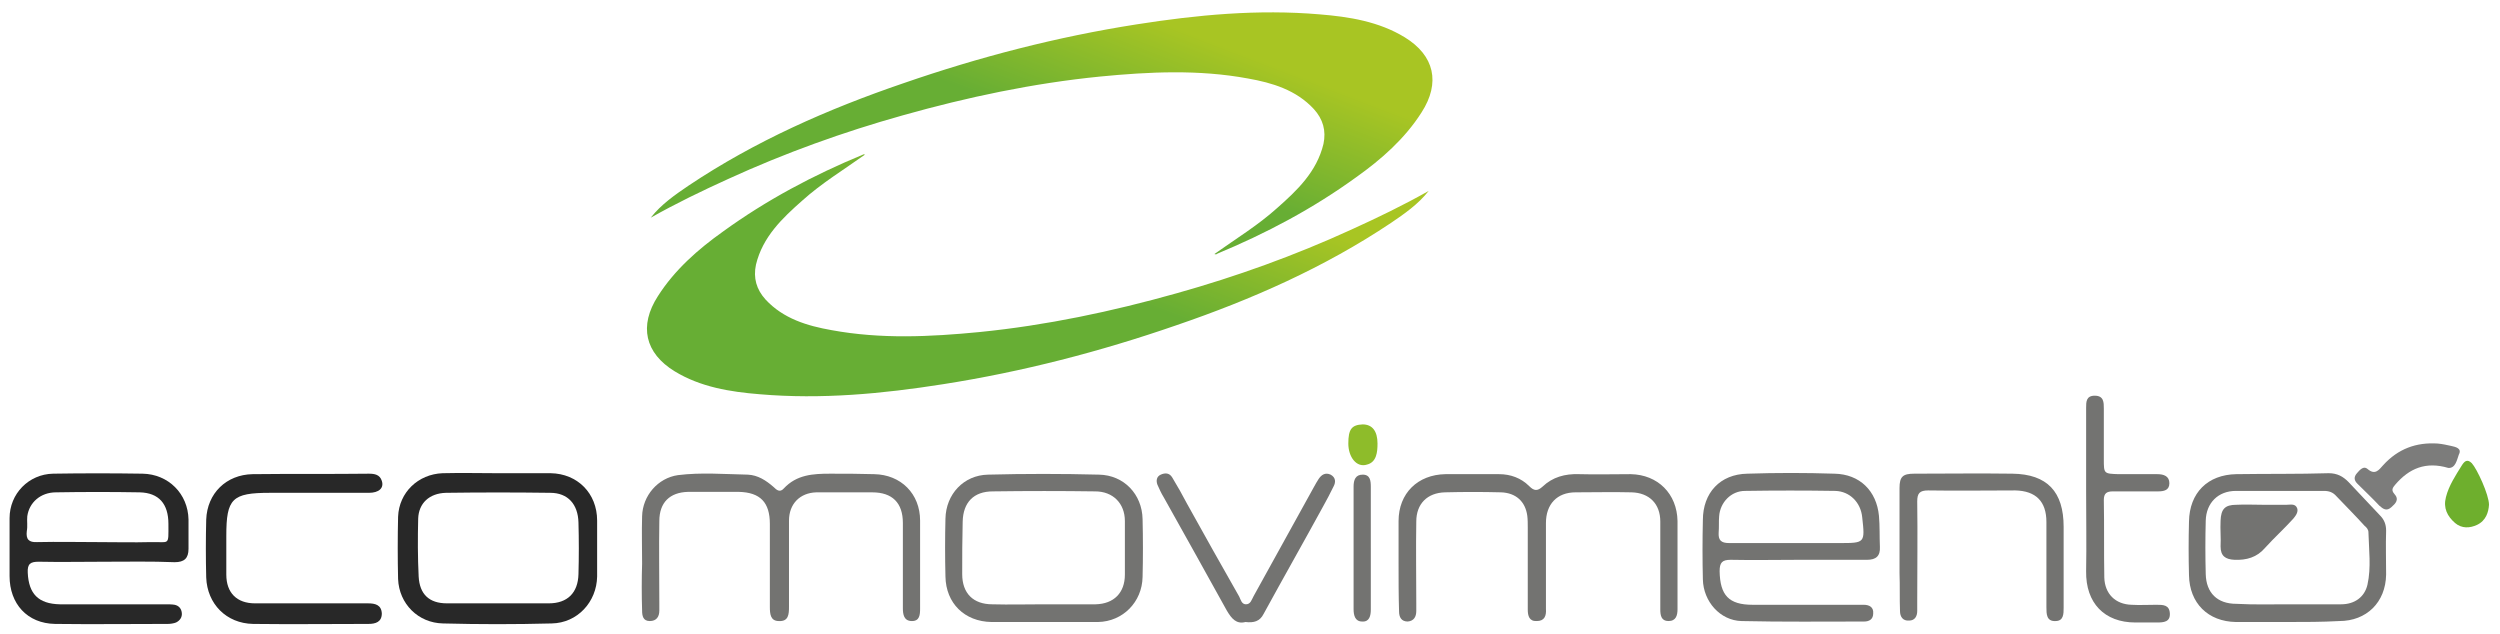
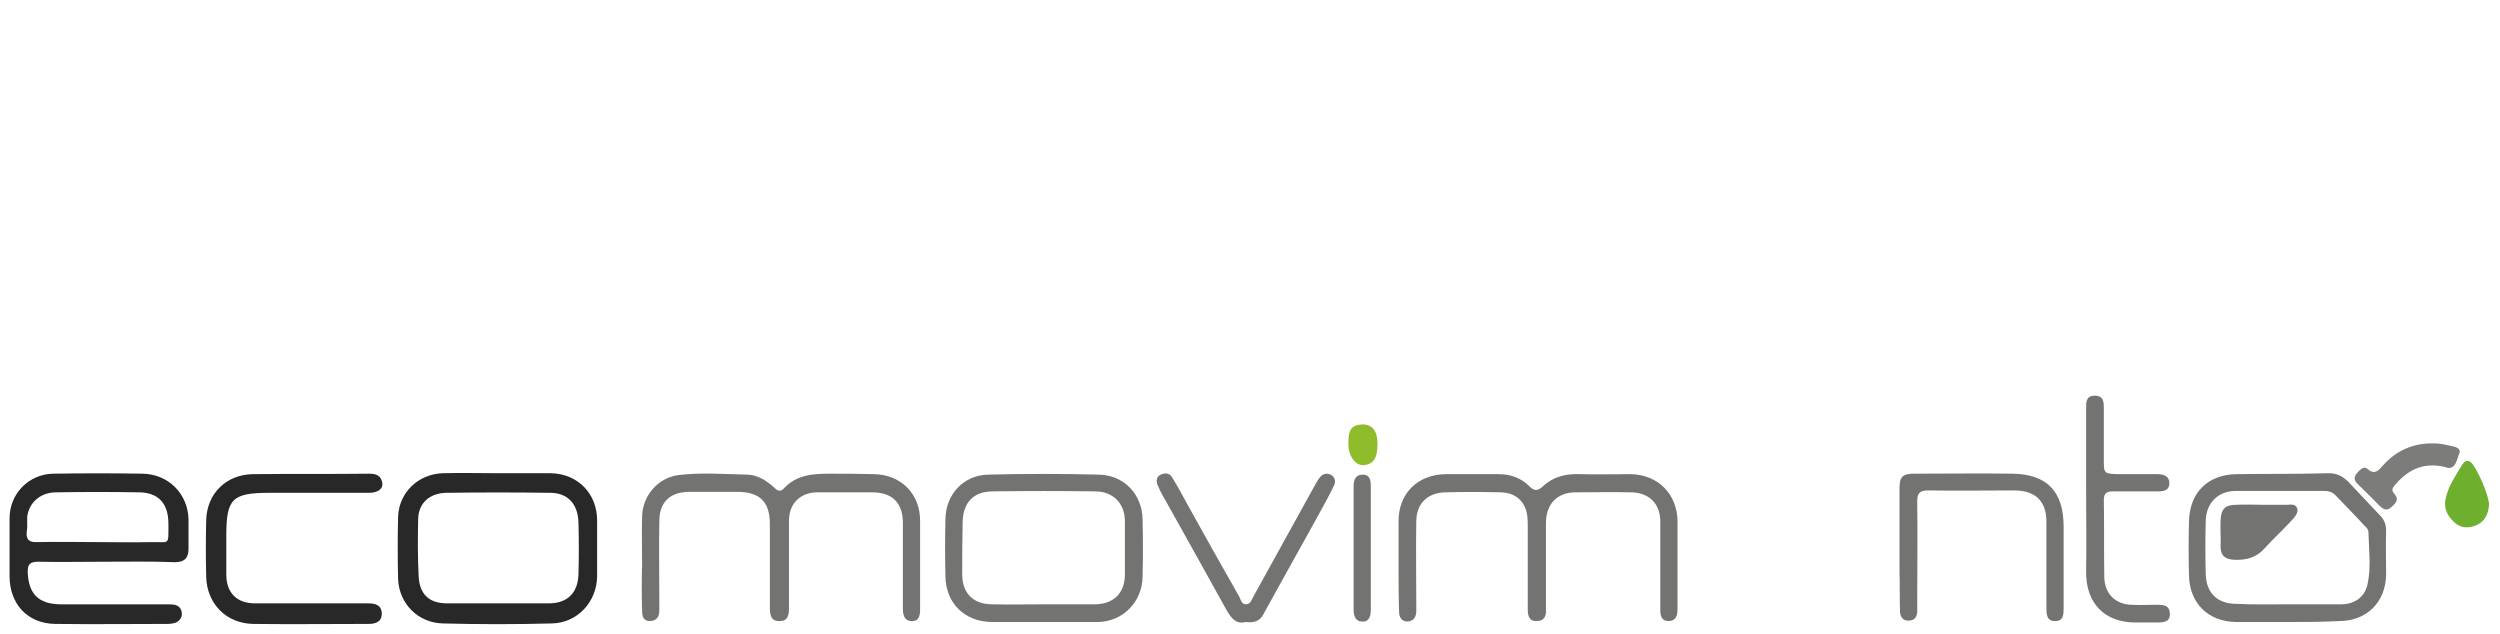
<svg xmlns="http://www.w3.org/2000/svg" version="1.1" id="Camada_1" x="0px" y="0px" viewBox="45.5 330 522.5 132.5" style="enable-background:new 45.5 330 522.5 132.5;" xml:space="preserve">
  <style type="text/css">
	.st0{fill:#737371;}
	.st1{fill:#282828;}
	.st2{fill:#7C7C7B;}
	.st3{fill:#6EAF2D;}
	.st4{fill:#8EBC2A;}
	.st5{fill:url(#XMLID_4_);}
	.st6{fill:url(#XMLID_5_);}
</style>
  <g id="XMLID_1_">
    <path id="XMLID_438_" class="st0" d="M179.7,447.8c0-3.3-0.1-6.6,0-9.9c0.1-4.3,3.3-8,7.5-8.6c4.8-0.6,9.7-0.2,14.6-0.1   c2.1,0.1,3.8,1.2,5.4,2.6c0.6,0.6,1.3,1.2,2.1,0.3c2.7-2.9,6.1-3.1,9.7-3.1c3.1,0,6.1,0,9.2,0.1c5.6,0.1,9.6,4.1,9.6,9.7   c0,6.1,0,12.3,0,18.4c0,1.3-0.1,2.6-1.7,2.6c-1.7,0-1.9-1.4-1.9-2.7c0-5.9,0-11.8,0-17.8c0-4.2-2.2-6.4-6.4-6.4   c-3.9,0-7.8,0-11.7,0c-3.4,0.1-5.7,2.4-5.7,5.9c0,6,0,12,0,18c0,1.6-0.1,3.1-2.1,3c-1.8,0-1.9-1.5-1.9-3c0-5.8,0-11.5,0-17.3   c0-4.5-2-6.6-6.5-6.7c-3.5,0-7,0-10.6,0c-3.8,0.1-6,2.2-6,6.1c-0.1,5.7,0,11.4,0,17.1c0,0.5,0,1,0,1.6c0,1.3-0.6,2.2-2,2.2   s-1.6-1.1-1.6-2.2C179.6,454.4,179.6,451.1,179.7,447.8C179.6,447.8,179.6,447.8,179.7,447.8z" />
    <path id="XMLID_435_" class="st1" d="M67.5,447.4c-4.6,0-9.3,0.1-13.9,0c-1.7,0-2.4,0.4-2.3,2.3c0.2,4.4,2.2,6.5,6.7,6.6   c7.3,0,14.7,0,22,0c0.7,0,1.4,0,2,0.1c0.9,0.2,1.4,0.8,1.5,1.7c0.1,0.9-0.4,1.6-1.2,2c-0.5,0.2-1.2,0.3-1.7,0.3   c-7.9,0-15.7,0.1-23.6,0c-5.8-0.1-9.5-4.2-9.5-10c0-4,0-8.1,0-12.1c0-5.1,4-9.2,9.1-9.3c6.2-0.1,12.4-0.1,18.7,0   c5.4,0.1,9.5,4.2,9.6,9.6c0,2,0,4,0,6.1c0,2-0.9,2.8-2.9,2.8C77.1,447.3,72.3,447.4,67.5,447.4L67.5,447.4z M66,443.3L66,443.3   c3.7,0,7.3,0.1,11,0c4-0.1,3.7,0.9,3.7-3.8c0-4.2-2-6.5-6-6.6c-5.8-0.1-11.7-0.1-17.5,0c-3.2,0-5.6,2.1-6,5c-0.1,1,0.1,2.1-0.1,3.1   c-0.2,1.7,0.4,2.4,2.2,2.3C57.7,443.2,61.8,443.3,66,443.3z" />
    <path id="XMLID_434_" class="st0" d="M337.8,447.7c0-2.9,0-5.8,0-8.8c0-5.8,4-9.7,9.8-9.8c3.7,0,7.5,0,11.2,0   c2.4,0,4.6,0.8,6.3,2.5c1,1,1.7,1.1,2.8,0.1c2.1-2,4.7-2.7,7.6-2.6c3.6,0.1,7.2,0,10.8,0c5.7,0.1,9.7,4.1,9.8,9.8c0,6,0,12,0,18   c0,0.1,0,0.3,0,0.4c0,1.3-0.3,2.5-1.9,2.5c-1.5,0-1.7-1.2-1.7-2.4c0-2.1,0-4.2,0-6.3c0-4,0-8.1,0-12.1c0-3.7-2.3-6-6-6.1   c-3.9-0.1-7.8,0-11.7,0c-3.9,0-6.2,2.5-6.2,6.4c0,5.8,0,11.5,0,17.3c0,0.2,0,0.5,0,0.7c0.1,1.4-0.3,2.5-1.9,2.5   c-1.6,0.1-1.9-1.1-1.9-2.4c0-5.7,0-11.4,0-17.1c0-0.8,0-1.7-0.1-2.5c-0.4-3-2.4-4.8-5.5-4.9c-3.9-0.1-7.8-0.1-11.7,0   c-3.7,0.1-6,2.4-6,6.1c-0.1,5.7,0,11.4,0,17.1c0,0.5,0,1,0,1.6c0,1.2-0.5,2.1-1.8,2.2c-1.3,0-1.8-0.9-1.8-2.1   C337.8,454.4,337.8,451,337.8,447.7L337.8,447.7z" />
-     <path id="XMLID_431_" class="st0" d="M421.4,447c-4.7,0-9.4,0.1-14.2,0c-1.8,0-2.3,0.6-2.3,2.4c0.1,5,1.9,7,6.9,7   c7.1,0,14.2,0,21.4,0c0.6,0,1.2,0,1.8,0c1.2,0,2.1,0.5,2,1.8c0,1.2-0.8,1.7-1.9,1.7c-8.5,0-17.1,0.1-25.6-0.1   c-4.5-0.1-8-4.1-8.1-8.7c-0.1-4.1-0.1-8.2,0-12.4c0-5.7,3.6-9.6,9.3-9.7c6.1-0.2,12.1-0.2,18.2,0c5.3,0.1,8.8,3.6,9.3,8.8   c0.2,2.2,0.1,4.3,0.2,6.5c0.1,1.9-0.8,2.7-2.7,2.7C430.9,447,426.1,447,421.4,447z M419.8,443.5L419.8,443.5c3.4,0,6.7,0,10.1,0   c5.4,0,5.4,0,4.8-5.4c-0.3-3.1-2.6-5.4-5.6-5.5c-6.3-0.1-12.6-0.1-18.9,0c-2.9,0-5.2,2.4-5.4,5.3c-0.1,1.1,0,2.2-0.1,3.4   c-0.1,1.6,0.5,2.2,2.2,2.2C411.3,443.5,415.5,443.5,419.8,443.5z" />
-     <path id="XMLID_428_" class="st1" d="M149.6,428.9c3.7,0,7.3,0,11,0c5.6,0.1,9.7,4.2,9.7,9.9c0,3.9,0,7.8,0,11.7   c-0.1,5.3-4.1,9.7-9.5,9.8c-7.6,0.2-15.1,0.2-22.7,0c-5.2-0.1-9.2-4.1-9.4-9.3c-0.1-4.3-0.1-8.7,0-13c0.2-5.1,4.2-8.9,9.3-9.1   C142,428.8,145.8,428.9,149.6,428.9L149.6,428.9z M149.6,456.1c3.5,0,7,0,10.6,0c3.9,0,6.1-2.2,6.2-6.1c0.1-3.6,0.1-7.2,0-10.8   c-0.1-3.8-2.2-6.2-5.9-6.2c-7.3-0.1-14.5-0.1-21.8,0c-3.5,0.1-5.7,2.2-5.8,5.4c-0.1,4-0.1,8.1,0.1,12.1c0.2,3.7,2.2,5.6,5.9,5.6   C142.4,456.1,146,456.1,149.6,456.1z" />
+     <path id="XMLID_428_" class="st1" d="M149.6,428.9c3.7,0,7.3,0,11,0c5.6,0.1,9.7,4.2,9.7,9.9c0,3.9,0,7.8,0,11.7   c-0.1,5.3-4.1,9.7-9.5,9.8c-7.6,0.2-15.1,0.2-22.7,0c-5.2-0.1-9.2-4.1-9.4-9.3c-0.1-4.3-0.1-8.7,0-13c0.2-5.1,4.2-8.9,9.3-9.1   C142,428.8,145.8,428.9,149.6,428.9L149.6,428.9z M149.6,456.1c3.5,0,7,0,10.6,0c3.9,0,6.1-2.2,6.2-6.1c0.1-3.6,0.1-7.2,0-10.8   c-0.1-3.8-2.2-6.2-5.9-6.2c-7.3-0.1-14.5-0.1-21.8,0c-3.5,0.1-5.7,2.2-5.8,5.4c-0.1,4-0.1,8.1,0.1,12.1c0.2,3.7,2.2,5.6,5.9,5.6   C142.4,456.1,146,456.1,149.6,456.1" />
    <path id="XMLID_425_" class="st0" d="M263.5,460c-3.6,0-7.2,0-10.8,0c-5.6-0.1-9.5-3.9-9.6-9.5c-0.1-4-0.1-8.1,0-12.1   c0.1-5.1,3.8-9.1,8.9-9.2c7.7-0.2,15.4-0.2,23.2,0c5.2,0.1,9,4.1,9.1,9.3c0.1,4,0.1,8.1,0,12.1c-0.1,5.2-4.1,9.3-9.3,9.4   C271.1,460,267.3,460,263.5,460L263.5,460z M263.7,456.3c3.6,0,7.2,0,10.8,0c3.8-0.1,6.1-2.4,6.1-6.2c0-3.7,0-7.5,0-11.2   s-2.5-6.2-6.2-6.2c-7.1-0.1-14.2-0.1-21.4,0c-4,0-6.2,2.3-6.3,6.3c-0.1,3.7-0.1,7.3-0.1,11c0,4,2.3,6.3,6.3,6.3   C256.5,456.4,260.1,456.3,263.7,456.3z" />
    <path id="XMLID_422_" class="st0" d="M523.6,460c-3.6,0-7.2,0-10.8,0c-5.8-0.1-9.7-3.9-9.8-9.8c-0.1-3.7-0.1-7.5,0-11.2   c0.1-6,3.9-9.8,9.9-9.9c6.4-0.1,12.9,0,19.3-0.2c1.8,0,3,0.7,4.1,1.8c2.2,2.3,4.4,4.7,6.6,7c0.9,0.9,1.3,1.9,1.3,3.2   c-0.1,3.1,0,6.1,0,9.2c-0.1,5.8-4.1,9.7-9.8,9.7C530.8,460,527.2,460,523.6,460z M523.6,456.3L523.6,456.3c3.7,0,7.5,0,11.2,0   c2.8,0,4.9-1.5,5.5-4.1c0.8-3.6,0.3-7.3,0.2-11c0-0.5-0.4-1-0.8-1.3c-1.9-2.1-3.9-4.1-5.9-6.2c-0.7-0.8-1.5-1.1-2.6-1.1   c-6.1,0-12.3,0-18.4,0c-3.7,0-6.2,2.5-6.3,6.2c-0.1,3.7-0.1,7.5,0,11.2c0.1,3.9,2.4,6.2,6.4,6.2   C516.6,456.4,520.1,456.3,523.6,456.3z" />
    <path id="XMLID_421_" class="st1" d="M110.5,456.1c4,0,7.9,0,11.9,0c1.5,0,2.8,0.3,2.9,2.1c0,1.8-1.3,2.2-2.8,2.2   c-8,0-16,0.1-24.1,0c-5.6-0.1-9.6-4.2-9.8-9.7c-0.1-4-0.1-8.1,0-12.1c0.2-5.5,4.2-9.4,9.7-9.5c8.1-0.1,16.2,0,24.3-0.1   c1.2,0,2.3,0.2,2.7,1.5c0.5,1.5-0.6,2.5-2.7,2.5c-6.9,0-13.8,0-20.7,0c-7.9,0-9.1,1.2-9.1,9c0,2.7,0,5.4,0,8.1c0,3.8,2.2,6,6,6   C102.7,456.1,106.6,456.1,110.5,456.1L110.5,456.1z" />
    <path id="XMLID_420_" class="st0" d="M442.5,444.4c0-4.1,0-8.2,0-12.4c0-2.4,0.7-3,3.1-3c6.8,0,13.6-0.1,20.5,0   c7.3,0.1,10.7,3.8,10.7,11.1c0,5.6,0,11.2,0,16.9c0,1.3,0,2.8-1.7,2.8c-1.9,0.1-1.9-1.5-1.9-2.9c0-5.9,0-11.8,0-17.8   c0-4.3-2.2-6.5-6.5-6.6c-6.1,0-12.1,0.1-18.2,0c-1.8,0-2.3,0.6-2.3,2.3c0.1,7,0,14.1,0,21.1c0,0.6,0,1.2,0,1.8c0,1.1-0.5,2-1.7,2   c-1.3,0.1-1.9-0.8-1.9-2c-0.1-2.6,0-5.2-0.1-7.9C442.5,448.2,442.5,446.3,442.5,444.4L442.5,444.4z" />
    <path id="XMLID_419_" class="st0" d="M481.5,432.5c0-5.8,0-11.5,0-17.3c0-1.2,0-2.5,1.8-2.5c1.9,0,1.9,1.4,1.9,2.7   c0,3.5,0,7,0,10.6c0,3,0,3,3.1,3.1c2.7,0,5.4,0,8.1,0c1.3,0,2.5,0.4,2.5,1.9s-1.2,1.7-2.4,1.7c-3.1,0-6.3,0-9.4,0   c-1.3,0-1.9,0.4-1.9,1.8c0.1,5.4,0,10.8,0.1,16.2c0.1,3.4,2.3,5.6,5.7,5.7c1.7,0.1,3.4,0,5.2,0c1.4,0,2.7,0,2.8,1.8   c0.1,1.8-1.3,1.9-2.7,1.9c-1.5,0-3,0-4.5,0c-6.5,0-10.4-4.1-10.3-10.7C481.6,443.8,481.5,438.2,481.5,432.5   C481.4,432.5,481.4,432.5,481.5,432.5z" />
    <path id="XMLID_418_" class="st0" d="M305.8,460c-1.9,0.5-2.9-0.7-3.9-2.4c-4.4-8-8.8-15.8-13.2-23.7c-0.5-0.8-0.9-1.7-1.3-2.6   c-0.3-0.8-0.2-1.7,0.7-2.1c0.9-0.4,1.8-0.4,2.4,0.6c1.1,1.8,2.1,3.6,3.1,5.5c3.6,6.5,7.2,12.9,10.9,19.4c0.3,0.6,0.5,1.6,1.4,1.6   c1,0,1.2-1,1.6-1.7c4.2-7.6,8.4-15.2,12.6-22.8c0.3-0.6,0.7-1.2,1-1.7c0.6-0.9,1.4-1.4,2.5-0.9c1.1,0.6,1.1,1.6,0.6,2.5   c-0.7,1.4-1.4,2.8-2.2,4.2c-4.1,7.5-8.3,14.9-12.4,22.4C308.8,459.9,307.5,460.2,305.8,460z" />
    <path id="XMLID_417_" class="st2" d="M557.2,427.8c-4.7-1.4-8.2,0.1-11.1,3.5c-0.5,0.6-0.9,1.1-0.2,1.9c1.1,1.2,0.3,2-0.6,2.8   c-1,0.9-1.7,0.4-2.5-0.3c-1.5-1.6-3.1-3.1-4.6-4.6c-0.7-0.7-0.8-1.4-0.1-2.2c0.6-0.7,1.4-1.6,2.2-0.9c1.6,1.4,2.4,0.2,3.3-0.8   c3.1-3.4,6.9-4.8,11.4-4.5c1,0.1,1.9,0.3,2.8,0.5c0.9,0.2,2.3,0.5,1.6,1.8C559,426.1,558.7,427.9,557.2,427.8z" />
    <path id="XMLID_416_" class="st0" d="M332,444.6c0,4.3,0,8.5,0,12.8c0,1.3-0.3,2.6-1.8,2.5c-1.5,0-1.8-1.3-1.8-2.6   c0-8.5,0-17,0-25.6c0-1.4,0.4-2.5,1.9-2.5c1.6,0,1.7,1.3,1.7,2.6C332,436.1,332,440.3,332,444.6z" />
    <path id="XMLID_406_" class="st3" d="M565.7,435.5c-0.1,1.5-0.6,3.3-2.5,4.2c-1.5,0.7-3.2,0.8-4.6-0.4c-1.6-1.4-2.5-3.1-1.9-5.4   c0.6-2.4,2-4.5,3.3-6.6c0.5-0.8,1.1-1.5,2.1-0.5C563.2,428,565.7,433.4,565.7,435.5z" />
    <path id="XMLID_362_" class="st4" d="M327.3,422.7c0-3,0.7-3.9,3-4c2,0,3.1,1.4,3.1,4c0,1.8-0.2,3.9-2.2,4.4   C329,427.8,327.3,425.5,327.3,422.7z" />
    <path id="XMLID_330_" class="st0" d="M518.5,435.5c1.6,0,3.3,0,4.9,0c0.8,0,1.8-0.3,2.2,0.7c0.3,0.8-0.3,1.6-0.8,2.2   c-1.9,2.1-4,4-5.9,6.1c-1.7,2-3.9,2.6-6.4,2.5c-1.9-0.1-2.9-0.8-2.9-2.8c0.1-1.8-0.1-3.6,0-5.4c0.1-2.4,0.9-3.3,3.3-3.3   C514.7,435.4,516.6,435.5,518.5,435.5z" />
    <g id="XMLID_3_">
      <g id="XMLID_90_">
        <g id="XMLID_93_">
          <linearGradient id="XMLID_4_" gradientUnits="userSpaceOnUse" x1="248.195" y1="390.898" x2="281.204" y2="476.89" gradientTransform="matrix(1 0 0 -1 0 792)">
            <stop offset="0.527" style="stop-color:#67AE34" />
            <stop offset="0.83" style="stop-color:#A8C523" />
          </linearGradient>
-           <path id="XMLID_94_" class="st5" d="M299.3,383.1c4.5-3.2,9.1-6,13.1-9.6c4.2-3.7,8.3-7.6,9.7-13.4c0.6-2.8-0.1-5.2-2-7.3      c-3.7-4-8.7-5.5-13.8-6.4c-10.3-1.9-20.6-1.4-30.9-0.4c-14,1.4-27.7,4.3-41.2,8.1c-12.5,3.5-24.7,7.9-36.5,13.3      c-5.5,2.5-10.9,5.1-16.2,8.1c2.2-2.8,5.1-4.8,7.9-6.7c13.9-9.3,29.1-16,44.9-21.4c15.9-5.5,32.1-9.7,48.7-12.3      c12.7-2,25.4-3.2,38.3-2.1c6.2,0.5,12.4,1.5,17.8,4.8c6.2,3.8,7.5,9.5,3.5,15.7c-3.5,5.5-8.4,9.8-13.6,13.5      c-9.1,6.6-18.9,11.8-29.3,16.1C299.9,383.2,299.7,383.2,299.3,383.1z" />
        </g>
        <g id="XMLID_91_">
          <linearGradient id="XMLID_5_" gradientUnits="userSpaceOnUse" x1="244.396" y1="361.71" x2="277.406" y2="447.702" gradientTransform="matrix(1 0 0 -1 0 792)">
            <stop offset="0.527" style="stop-color:#67AE34" />
            <stop offset="0.83" style="stop-color:#A8C523" />
          </linearGradient>
-           <path id="XMLID_92_" class="st6" d="M226.3,362.3c-4.5,3.2-9.1,6-13.1,9.6c-4.2,3.7-8.3,7.6-9.7,13.4c-0.6,2.8,0.1,5.2,2,7.3      c3.7,4,8.7,5.5,13.8,6.4c10.3,1.9,20.6,1.4,30.9,0.4c14-1.4,27.7-4.3,41.2-8.1c12.5-3.5,24.7-7.9,36.5-13.3      c5.5-2.5,10.9-5.1,16.2-8.1c-2.2,2.8-5.1,4.8-7.9,6.7c-13.9,9.3-29.1,16-44.9,21.4c-15.9,5.5-32.1,9.7-48.7,12.3      c-12.7,2-25.4,3.2-38.3,2.1c-6.2-0.5-12.4-1.5-17.8-4.8c-6.2-3.8-7.5-9.5-3.5-15.7c3.5-5.5,8.4-9.8,13.6-13.5      c9.1-6.6,18.9-11.8,29.3-16.1C225.8,362.2,225.9,362.3,226.3,362.3z" />
        </g>
      </g>
    </g>
  </g>
</svg>